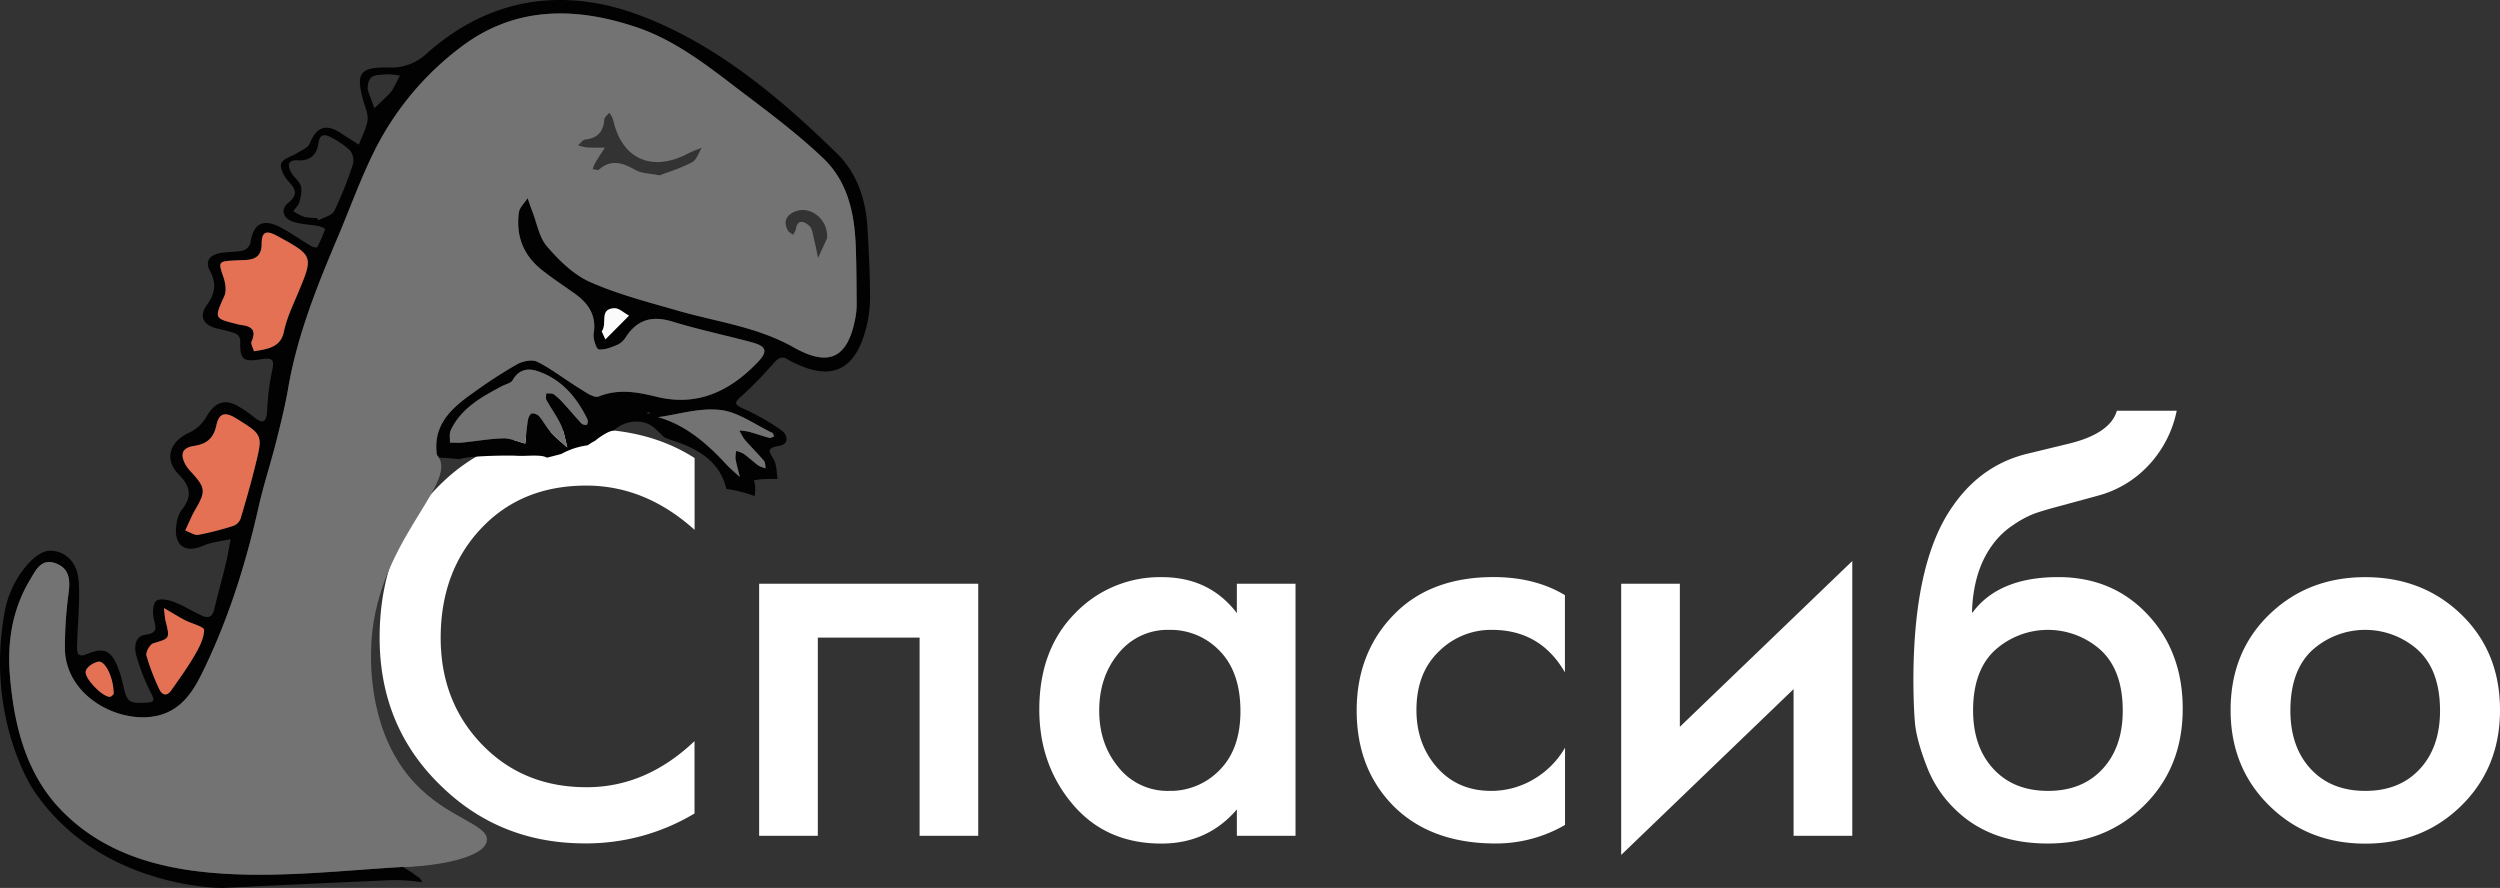
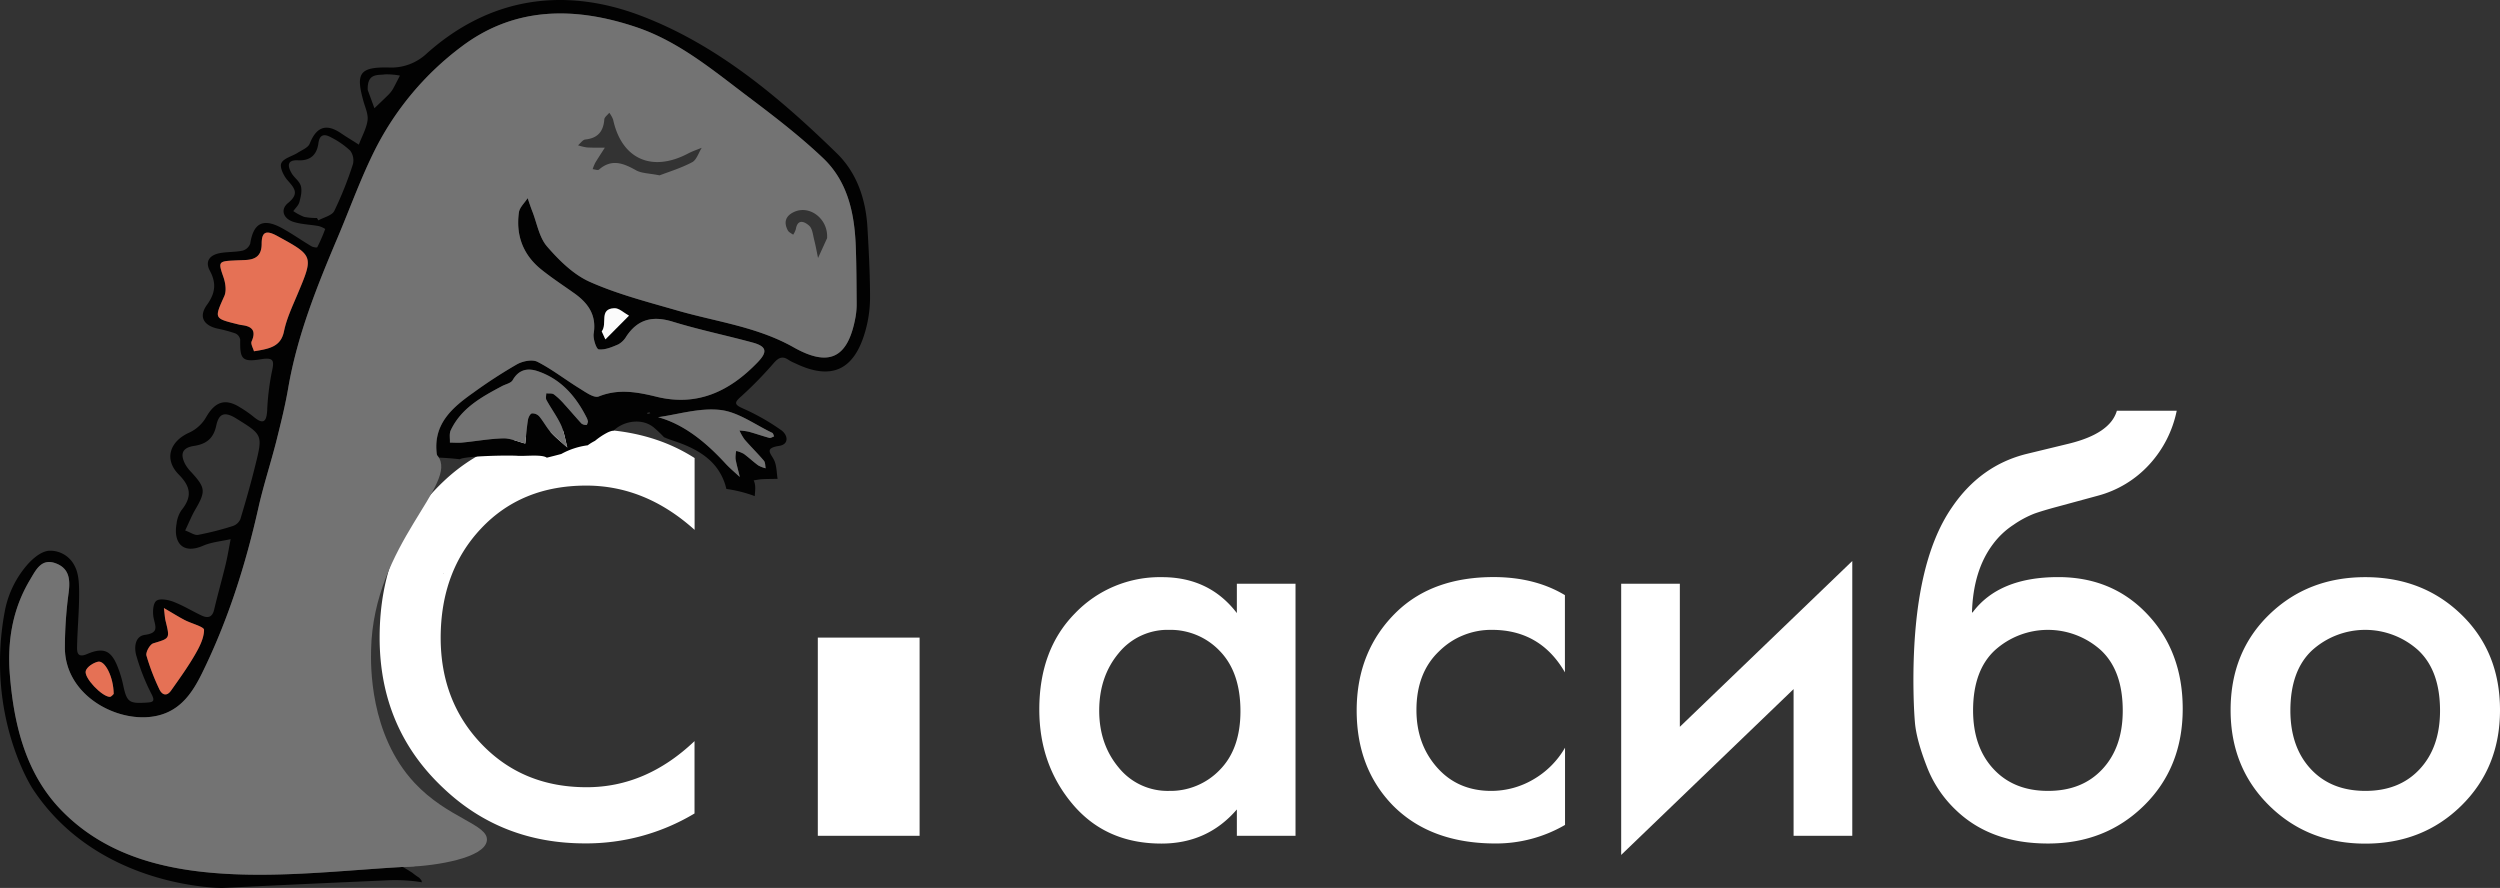
<svg xmlns="http://www.w3.org/2000/svg" viewBox="0 0 863.8 306.81">
  <rect x="0" y="0" width="863.8" height="306.81" fill="#333333" stroke="none" />
  <defs>
    <style>.cls-1{fill:#fff;}.cls-2{fill:#020202;}.cls-3{fill:#737373;}.cls-4{fill:#e57155;}.cls-5{fill:#fbfbfb;}</style>
  </defs>
  <title>5Ресурс 4</title>
  <g id="Слой_2" data-name="Слой 2">
    <g id="Слой_1-2" data-name="Слой 1">
      <path class="cls-1" d="M240,158.26v24.82q-17-15.3-37.44-15.3-22.35,0-36.3,14.79t-14,37.74q0,22.14,14.28,36.93T202.73,272q20.49,0,37.24-15.93v25a72.74,72.74,0,0,1-37.86,10.34q-28.74,0-48.81-19-22.14-20.69-22.13-52.13,0-33.09,22.13-54,19-18,49.85-18Q224.45,148.33,240,158.26Z" />
-       <path class="cls-1" d="M262.3,201.7H338v87.08H317.74V220.31H282.57v68.47H262.3Z" />
+       <path class="cls-1" d="M262.3,201.7v87.08H317.74V220.31H282.57v68.47H262.3Z" />
      <path class="cls-1" d="M427.36,211.83V201.7h20.27v87.08H427.36v-9.1q-10.14,11.79-26.06,11.79-19.23,0-30.72-13.65T359.1,245.14q0-20.68,12.31-33.2a40.61,40.61,0,0,1,30.1-12.52Q417.85,199.42,427.36,211.83ZM404,217.63a21.67,21.67,0,0,0-17.48,8.06q-6.72,8.07-6.72,19.86,0,11.58,6.72,19.65A21.68,21.68,0,0,0,404,273.27,23.6,23.6,0,0,0,421.47,266q7.13-7.25,7.13-20.27,0-13.45-7.13-20.79A23.46,23.46,0,0,0,404,217.63Z" />
      <path class="cls-1" d="M540.71,205.63v26.68q-8.48-14.69-25.23-14.68a25.56,25.56,0,0,0-18.31,7.44q-7.76,7.45-7.76,20.27,0,11.79,7.14,19.86t18.72,8.07a28.58,28.58,0,0,0,14.48-3.93,29.88,29.88,0,0,0,11-11v26.69a47.44,47.44,0,0,1-24,6.41q-22.55,0-35.58-13.24-12.4-12.83-12.41-32.68,0-20.9,14.06-34.34,12.42-11.79,33.31-11.79Q530.37,199.42,540.71,205.63Z" />
      <path class="cls-1" d="M560.15,201.7h20.27v49.43L640,193.84v94.94H619.72V238.1l-59.57,57.3Z" />
      <path class="cls-1" d="M731.42,141.92H752.1a38.89,38.89,0,0,1-9.51,18.62,37,37,0,0,1-17.79,10.75L711.15,175q-5.39,1.44-8.28,2.48a34.88,34.88,0,0,0-7.13,3.83,27.6,27.6,0,0,0-7.14,6.72q-6.83,9.1-7.24,23.58h.21q9.1-12.21,29.58-12.21,18.4,0,30.4,12.41,12.62,13,12.62,33.1,0,20.26-13.34,33.4t-33.2,13.14q-19.86,0-31.85-11.58a40.78,40.78,0,0,1-10.14-15.31q-3.51-9.1-4-15t-.52-14.37q0-40.54,13.24-59.78,9.93-14.69,26.06-18.62l14.48-3.51Q729.15,149.77,731.42,141.92Zm-42.61,123.8q7,7.54,18.82,7.55t18.82-7.55q7-7.55,7-20.17,0-13.86-7.55-20.89a27.35,27.35,0,0,0-36.61,0q-7.56,7-7.55,20.89Q681.78,258.17,688.81,265.72Z" />
      <path class="cls-1" d="M784.06,212.35q13.34-12.93,33.2-12.93t33.2,12.93q13.34,12.93,13.34,33,0,19.86-13.34,33t-33.2,13.14q-19.86,0-33.2-13.14t-13.34-33Q770.72,225.29,784.06,212.35Zm14.37,53.37q7,7.54,18.83,7.55t18.82-7.55q7-7.55,7-20.17,0-13.86-7.55-20.89a27.35,27.35,0,0,0-36.61,0q-7.55,7-7.55,20.89Q791.4,258.17,798.43,265.72Z" />
      <path class="cls-2" d="M153.13,198l0,.05.07,0,.06-.06Z" />
      <path class="cls-2" d="M179.22,157.49c2.17.18,8.08-.57,9.71.65,1.69-.41,3.37-.85,5-1.28a25.68,25.68,0,0,1,9.14-3,17,17,0,0,1,2.51-1.54,23.68,23.68,0,0,1,4-2.7,8.44,8.44,0,0,1,2.49-.89c3.53-3.38,9.89-4.33,13.86-1a42.44,42.44,0,0,1,3.5,3.33l.4.17c1.68.74,3.46,1.23,5.17,1.87,4.42,1.67,8.68,3.91,11.82,7.53a19.25,19.25,0,0,1,4.08,8,2.12,2.12,0,0,0,.09.31,45.79,45.79,0,0,1,9.79,2.48c.12-1.87.46-3.71-.37-5.44,1-.15,2-.36,3-.41,1.75-.09,3.5-.08,5.26-.12-.32-2.05-.3-4.25-1.05-6.13-.95-2.37-4-4.42,1.58-5.25,3.57-.54,3.06-3.85.62-5.51A76.54,76.54,0,0,0,257,141.26c-3.64-1.55-3.25-2.24-.6-4.57a134.53,134.53,0,0,0,11.1-11.42c1.61-1.78,3-2.32,5-.89a15.42,15.42,0,0,0,2.22,1.13c12.42,6,20.3,2.55,24.18-10.8A42.94,42.94,0,0,0,300.62,103c0-8.14-.43-16.28-.9-24.4-.57-9.77-3.66-18.92-10.65-25.7C269,33.35,247.35,15.17,221,5.27,194.73-4.56,169.19-.9,147.5,18.44a17.86,17.86,0,0,1-13.26,4.88c-10-.19-11.37,2-8.67,11.61.62,2.22,1.73,4.57,1.42,6.7-.4,2.87-2,5.57-3,8.35-2-1.3-4.11-2.54-6.11-3.9-5.15-3.53-8.56-2.28-10.87,3.56-.54,1.36-2.61,2.17-4.07,3.1C101,54,98,54.66,97.2,56.38c-.64,1.37.8,4.37,2.15,5.9,2.48,2.8,4.11,4.65.18,7.86-2.77,2.27-1.63,5.39,1.8,6.5,2.79.9,5.85.94,8.77,1.47a8.05,8.05,0,0,1,2.27,1,58,58,0,0,1-2.75,6.32c-.1.2-1.48,0-2.07-.37C104,82.94,100.61,80.52,97,78.6c-6.25-3.27-9.47-1.38-10.55,5.59a3.92,3.92,0,0,1-2.62,2.41c-2.58.55-5.31.38-7.91.87-3.36.64-5.2,2.74-3.41,6.08,2.31,4.28,1.91,7.76-1,11.78s-1.24,7.07,3.6,8.2a49,49,0,0,1,6.24,1.68A2.92,2.92,0,0,1,83,117.37c-.14,6.66.6,7.83,7.13,6.76,4.85-.8,4.55.82,3.78,4.44a86.46,86.46,0,0,0-1.6,13.34c-.25,4.45-1.8,4.52-4.81,2A40.41,40.41,0,0,0,83,140.79c-5.19-3.29-8.71-2-11.77,3.34a13.08,13.08,0,0,1-5.71,5.29c-6.85,3-9,9.25-3.72,14.58,4.36,4.39,4.47,7.87.84,12.37A10.42,10.42,0,0,0,61,181c-1.12,6.27,1.94,10.68,9.15,7.57,2.95-1.28,6.34-1.55,9.54-2.28-.58,3-1.06,6-1.77,8.91-1.24,5.15-2.71,10.25-3.92,15.41-.63,2.71-2.17,3.09-4.34,2.07-3.29-1.55-6.42-3.49-9.81-4.78-1.82-.69-4.72-1.22-5.86-.28s-1.3,3.92-.93,5.81c.6,3,2,5.26-3,5.93-3.47.46-3.81,4.43-2.89,7.4a72.06,72.06,0,0,0,5.09,12.88c1.5,2.81.56,3-1.75,3.13-6,.39-6.73-.23-8-6.28a37.75,37.75,0,0,0-1.71-5.7c-2.24-5.94-4.83-7.32-10.7-4.81-3.32,1.42-3.5-.55-3.47-2.45.11-6.12.72-12.25.71-18.37,0-3.2-.08-6.82-1.5-9.52a9.41,9.41,0,0,0-8.52-5.36c-1.1,0-3.78.34-7.71,4.65a34.1,34.1,0,0,0-8,16.51c-6.69,36.12,9.61,61,9.61,61C33,305.73,73.33,306.78,76.75,306.81c27.06-1.33,47.47-2.21,56.64-2.62a59.66,59.66,0,0,1,11.13.45l1.29.21c-.33-.71-.26-.75.23-.11a14.32,14.32,0,0,0-1.21-1.47,21.8,21.8,0,0,1-2.27-1.64c-1.11-.74-2.26-1.42-3.42-2.08-19.26,1.15-38.33,3.26-57.29,2.55-22.17-.83-44.37-5.35-60.69-22.18C8.94,267.32,4.83,250.55,3.42,233.33c-.95-11.66.85-22.87,7-33.08,2.06-3.43,4-7.59,9.1-5.51,4.46,1.8,4.77,5.58,4.21,10A142.23,142.23,0,0,0,22.42,224c.2,17.3,20.24,27,33.37,22.91,7.12-2.2,10.9-8,13.94-14.14,9-18.26,15.1-37.5,19.56-57.33,1.74-7.76,4.24-15.35,6.2-23.06,1.54-6.1,3.05-12.23,4.11-18.42,3.13-18.16,9.93-35.08,17.06-51.91,4.33-10.22,8.07-20.74,13.06-30.63A101.7,101.7,0,0,1,159.3,16.23C177.89,2.1,198.82,2.28,220,9.43c14.73,5,26.56,15,38.73,24.16,8.86,6.69,17.72,13.49,25.74,21.12,8.38,8,10.75,18.86,11.2,30.09.26,6.63.26,13.28.31,19.93a25,25,0,0,1-.41,5c-2.6,14-9.06,17.22-21.4,10.26-12.56-7.1-26.7-8.81-40.21-12.72-10.16-2.94-20.53-5.6-30.14-9.87-5.67-2.52-10.63-7.43-14.8-12.23-2.72-3.14-3.47-8-5.08-12.1-.59-1.52-1.09-3.07-1.63-4.61-1,1.61-2.71,3.12-3,4.83-1.13,8,1.43,14.8,7.79,19.88,3.62,2.9,7.53,5.46,11.32,8.15,4.78,3.4,7.75,7.52,6.72,13.9-.3,1.79.91,5.4,1.74,5.49,2.17.25,4.59-.78,6.74-1.71a7.43,7.43,0,0,0,2.8-2.77c4-6,9.16-7.18,16-5.09,9,2.77,18.33,4.7,27.46,7.17,5,1.34,5.48,3.16,1.93,6.85-9.57,9.95-20.74,15.41-34.93,11.93-6.66-1.63-13.19-2.85-20-.1-1.61.65-4.6-1.53-6.7-2.82-4.87-3-9.41-6.57-14.48-9.16-1.77-.91-5-.26-7,.82a173,173,0,0,0-14.95,9.73c-7.52,5.3-14.33,11.07-12.72,21.84a1.15,1.15,0,0,1-.17.68c2.66.1,5.32.29,8,.6,1.95-1.2,18.14-1.45,20.38-1.15M37.91,240.79c-2.72-.11-9-6.63-8.27-9,.46-1.4,2.6-2.78,4.22-3.15,2.45-.56,5.37,5.32,5.42,11.11C39.05,240,38.46,240.81,37.91,240.79ZM67.3,226.33c-2.47,4.24-5.36,8.26-8.2,12.28-1.56,2.21-3.2,1.43-4.09-.56a77.22,77.22,0,0,1-4.41-11.54c-.31-1.18,1.2-3.88,2.38-4.24,5.72-1.73,5.76-1.52,4.23-7.73-.28-1.14-.31-2.34-.58-4.45,3.18,1.85,5.13,3.08,7.18,4.15,2.31,1.21,6.7,2.3,6.68,3.38C70.45,220.55,68.86,223.64,67.3,226.33Zm20.94-65.64c-1.55,6.28-3.32,12.51-5.19,18.69a4.34,4.34,0,0,1-2.6,2.37,105.69,105.69,0,0,1-12,3.06c-1.19.22-2.62-.85-4.47-1.52,1.54-3.24,2.33-5.23,3.4-7.06,3.77-6.45,3.68-7.65-1.27-13.07a13.14,13.14,0,0,1-2.1-2.74c-1.88-3.61-1-5.73,3-6.34,4.3-.66,6.76-2.57,7.72-7.06.93-4.33,3-4.83,6.9-2.43C90.74,150.24,90.82,150.26,88.24,160.69Zm14.54-58.92c-1.74,4.13-3.7,8.27-4.6,12.61-1.11,5.31-4.82,6.11-10.43,7-.29-1.08-1.2-2.53-.81-3.41,1.68-3.82,0-5.23-3.49-5.65A12.31,12.31,0,0,1,82,112c-8.12-2-7.94-2-4.49-9.73.8-1.8.39-4.51-.31-6.51C75.38,90.52,75.4,90.26,81,90c1.32-.07,2.65-.09,4-.17,3.51-.21,5.41-1.68,5.41-5.59,0-4.16,1.54-4.8,5.31-2.74C108.43,88.41,108.39,88.39,102.78,101.77Zm19.15-45a123.85,123.85,0,0,1-6.42,16.1c-.8,1.61-3.61,2.21-5.5,3.27l-.49-.82a21.61,21.61,0,0,1-4.43-.38,18.7,18.7,0,0,1-3.75-2c.73-1,1.8-2,2.1-3.09.48-1.81,1-3.9.5-5.61s-2.27-2.81-3.17-4.37c-1.4-2.39-1.72-4.67,2.17-4.48,4.29.21,6.54-1.88,7.08-5.91.45-3.39,2.39-3.15,4.53-1.93A28.32,28.32,0,0,1,121,52.05,5.59,5.59,0,0,1,121.93,56.78Zm13.82-26a9.27,9.27,0,0,1-1.53,1.95c-1.59,1.59-3.23,3.12-4.85,4.68l-2.32-6.34c-.17-5.88,3.42-5,6-5.36a24.37,24.37,0,0,1,5.14.42C137.36,27.68,136.61,29.26,135.75,30.78Zm73.42,86.45c-.42-.91-.85-1.83-1.26-2.73,2.07-2.67-1.07-7.76,4.34-8.06,1.64-.08,3.38,1.67,5.08,2.58Zm-6.47,29.59a2.63,2.63,0,0,1-1.79-.47c-2-2.17-3.92-4.47-5.93-6.67a23.66,23.66,0,0,0-3.6-3.41c-.64-.46-1.75-.26-2.64-.36,0,.78-.26,1.71.08,2.31,1.59,2.91,3.6,5.61,5,8.6,1.1,2.44,1.5,5.19,2.2,7.8-1.88-1.71-3.92-3.28-5.61-5.15-1.55-1.72-2.62-3.85-4.11-5.62a3.16,3.16,0,0,0-2.53-1c-.6.14-1.22,1.39-1.35,2.23-.43,2.71-.64,5.45-.93,8.18-2.53-.64-5.07-1.84-7.58-1.79-4.75.11-9.48,1-14.22,1.45-1.4.14-2.83,0-4.24,0,.07-1.42-.28-3.05.29-4.24,3.62-7.68,10.66-11.51,17.72-15.27,1.27-.68,3.09-1,3.69-2.1,2.07-3.58,5.09-4.23,8.53-3.09,8.25,2.75,13.42,8.86,17.16,16.39a7.89,7.89,0,0,1,.36,1.1C203,146,202.87,146.82,202.7,146.82ZM223.85,143c-.1,0-.21-.19-.32-.29a4,4,0,0,1,.82-.23c.1,0,.22.18.35.29A5.44,5.44,0,0,1,223.85,143Zm43,6.55c.34.16.45.81.66,1.23-.55.18-1.18.64-1.66.52-2.38-.64-4.72-1.48-7.1-2.13a21.66,21.66,0,0,0-3.22-.42,17.65,17.65,0,0,0,1.78,3.12c2.16,2.49,4.53,4.8,6.66,7.32.52.61.43,1.73.62,2.61a10,10,0,0,1-2.58-1c-1.74-1.26-3.3-2.76-5-4a11,11,0,0,0-2.6-1,11.05,11.05,0,0,0-.24,2.78c.38,2.1,1,4.15,1.47,6.23-1.66-1.56-3.42-3-5-4.68-6.77-7.39-14.37-13.55-23.24-16,6.75-.91,14.33-3.32,21.54-2.5C255.09,142.36,260.87,146.74,266.81,149.55Z" />
      <path class="cls-3" d="M143.31,299.31c-20.68,1.07-41.13,3.55-61.46,2.79-22.17-.83-44.37-5.35-60.69-22.18C8.94,267.32,4.83,250.55,3.42,233.33c-.95-11.65.86-22.87,7-33.08,2.05-3.43,3.95-7.59,9.09-5.51,4.47,1.8,4.77,5.58,4.21,10A143.59,143.59,0,0,0,22.42,224c.2,17.3,20.24,27,33.37,22.91,7.12-2.2,10.9-8,13.94-14.14,9-18.26,15.1-37.5,19.56-57.33,1.74-7.76,4.24-15.35,6.2-23.06C97,146.32,98.54,140.2,99.6,134c3.13-18.16,9.93-35.08,17.06-51.91,4.33-10.22,8.07-20.74,13.06-30.63A101.7,101.7,0,0,1,159.3,16.23C177.9,2.1,198.82,2.28,220,9.43c14.74,5,26.56,15,38.73,24.16,8.86,6.69,17.73,13.49,25.75,21.12,8.37,8,10.74,18.86,11.19,30.09.26,6.63.27,13.28.32,19.93a25.83,25.83,0,0,1-.42,5c-2.6,14-9.06,17.23-21.39,10.26-12.57-7.1-26.71-8.81-40.22-12.72-10.16-2.94-20.53-5.6-30.14-9.87-5.67-2.51-10.63-7.43-14.79-12.23-2.73-3.14-3.48-8-5.09-12.1-.59-1.51-1.09-3.07-1.63-4.61-1,1.61-2.71,3.12-3,4.83-1.14,8,1.42,14.8,7.78,19.88,3.62,2.9,7.53,5.46,11.32,8.15,4.78,3.4,7.75,7.52,6.72,13.9-.29,1.79.92,5.4,1.74,5.5,2.17.24,4.59-.79,6.74-1.72a7.36,7.36,0,0,0,2.8-2.77c4-6,9.16-7.18,16-5.09,9,2.77,18.33,4.7,27.46,7.17,5,1.34,5.48,3.16,1.93,6.85-9.57,9.95-20.74,15.41-34.93,11.93-6.66-1.63-13.19-2.85-20-.1-1.61.65-4.6-1.53-6.7-2.82-4.87-3-9.41-6.57-14.48-9.16-1.77-.9-5-.26-7,.83a169.28,169.28,0,0,0-15,9.72c-7.51,5.3-14.33,11.07-12.72,21.84.14.89-1.51,2.31-2.61,3.08-10.66,7.46-21,15.35-28.78,25.89-11.67,15.74-17.83,33.44-16,53.12.57,6.08,3.47,12.06,6,17.77a9.86,9.86,0,0,0,6,4.72c3.74.95,3.83,3.27,4.79,6.27,3.76,11.71,8.12,23.26,20.27,29.27.59.3,1.19.6,1.75.94A6.28,6.28,0,0,1,143.31,299.31Zm84.6-238.72c3.13-1.21,7.38-2.49,11.23-4.53,1.56-.82,2.25-3.31,3.33-5-1.59.65-3.24,1.19-4.76,2-12.52,6.58-22.94,1.85-25.86-11.72a9.21,9.21,0,0,0-1.33-2.37c-.6.76-1.65,1.48-1.72,2.28-.31,4.18-2.26,6.5-6.56,6.95-.9.09-1.69,1.32-2.52,2a16.73,16.73,0,0,0,3.05.74c2.07.13,4.14.07,6.21.09-1.1,1.73-2.24,3.44-3.3,5.2a15.39,15.39,0,0,0-.9,2.22c.74.07,1.79.49,2.18.15,4.43-3.87,8.5-2.17,12.87.27C221.75,59.92,224.3,59.86,227.91,60.59Zm57.88,21.25c.16-6.29-6-11-11.3-8.66-3,1.33-3.82,3.54-2.28,6.44.34.64,1.21,1,1.84,1.48a7,7,0,0,0,.92-1.89c.64-3.85,3.18-2.52,4.62-1.22,1.12,1,1.29,3.17,1.72,4.86.53,2.07.9,4.19,1.34,6.29q1.56-3.4,3.11-6.81A1.58,1.58,0,0,0,285.79,81.84Z" />
      <path class="cls-4" d="M87.75,121.37c-.28-1.08-1.19-2.53-.81-3.41,1.69-3.82.06-5.23-3.49-5.65A12.77,12.77,0,0,1,82,112c-8.12-2-7.94-2-4.48-9.73.79-1.8.38-4.51-.31-6.51C75.38,90.52,75.41,90.26,81,90c1.33-.07,2.66-.09,4-.17,3.51-.21,5.41-1.68,5.41-5.59,0-4.16,1.54-4.8,5.32-2.74,12.68,6.93,12.64,6.91,7,20.29-1.73,4.13-3.69,8.27-4.6,12.61C97.08,119.69,93.36,120.49,87.75,121.37Z" />
-       <path class="cls-4" d="M64,183.29c1.55-3.24,2.33-5.23,3.4-7.06,3.77-6.45,3.68-7.65-1.27-13.07a13.86,13.86,0,0,1-2.1-2.74c-1.87-3.61-1-5.73,3-6.34,4.3-.66,6.76-2.57,7.72-7.06.93-4.33,3-4.83,6.9-2.43,9.1,5.65,9.18,5.67,6.6,16.1-1.55,6.28-3.32,12.51-5.19,18.69a4.34,4.34,0,0,1-2.6,2.37,105.69,105.69,0,0,1-12,3.06C67.28,185,65.85,184,64,183.29Z" />
      <path class="cls-3" d="M203.16,145.7c-.12.31-.29,1.12-.46,1.12a2.58,2.58,0,0,1-1.78-.47c-2-2.17-3.93-4.47-5.94-6.67a23.66,23.66,0,0,0-3.6-3.41c-.64-.46-1.74-.26-2.64-.36,0,.78-.25,1.71.08,2.31,1.59,2.91,3.6,5.61,5,8.61,1.11,2.43,1.5,5.18,2.21,7.79a74.41,74.41,0,0,1-5.62-5.15c-1.55-1.72-2.62-3.85-4.11-5.62a3.16,3.16,0,0,0-2.53-1c-.6.14-1.21,1.39-1.35,2.23-.43,2.71-.64,5.45-.93,8.18-2.53-.64-5.07-1.84-7.58-1.79-4.75.11-9.48,1-14.22,1.45-1.4.14-2.83,0-4.24,0,.07-1.42-.27-3.05.29-4.24,3.62-7.68,10.66-11.51,17.72-15.27,1.27-.68,3.09-1,3.7-2.09,2.06-3.59,5.08-4.24,8.52-3.1,8.25,2.75,13.42,8.86,17.17,16.39A9.36,9.36,0,0,1,203.16,145.7Z" />
      <path class="cls-3" d="M227.36,144.15c6.76-.91,14.33-3.32,21.54-2.49,6.19.7,12,5.08,17.91,7.89.34.16.45.81.66,1.23-.55.19-1.18.64-1.65.52-2.39-.64-4.73-1.48-7.11-2.13a21.66,21.66,0,0,0-3.22-.42,17.65,17.65,0,0,0,1.78,3.12c2.16,2.49,4.53,4.81,6.66,7.32.52.61.43,1.73.62,2.61a10.18,10.18,0,0,1-2.58-1c-1.74-1.26-3.3-2.76-5-4a11,11,0,0,0-2.6-1,10.59,10.59,0,0,0-.23,2.78c.37,2.1,1,4.15,1.46,6.23-1.66-1.56-3.42-3-4.95-4.68C243.83,152.72,236.23,146.56,227.36,144.15Z" />
      <path class="cls-4" d="M56.63,210.09c3.18,1.85,5.13,3.08,7.18,4.15,2.31,1.21,6.7,2.3,6.69,3.38,0,2.93-1.63,6-3.2,8.71-2.47,4.25-5.36,8.26-8.2,12.28-1.56,2.21-3.2,1.43-4.09-.56a77.22,77.22,0,0,1-4.41-11.54c-.31-1.18,1.21-3.88,2.38-4.23,5.72-1.74,5.76-1.53,4.24-7.74C56.94,213.4,56.9,212.2,56.63,210.09Z" />
      <path class="cls-4" d="M39.28,239.78c-.23.19-.82,1-1.37,1-2.72-.11-9-6.63-8.27-9,.46-1.4,2.6-2.78,4.22-3.15C36.31,228.11,39.24,234,39.28,239.78Z" />
      <path class="cls-5" d="M207.91,114.5c2.07-2.67-1.07-7.76,4.34-8,1.64-.09,3.38,1.66,5.08,2.57l-8.16,8.21C208.75,116.32,208.32,115.4,207.91,114.5Z" />
      <path class="cls-2" d="M153.23,198l-.06.06-.07,0,0-.05Z" />
      <path class="cls-3" d="M111.22,292.49c10.08,7.72,22.39,7.28,30,7,9.37-.34,26.2-3,27-9,.76-5.66-13.49-7.63-25-20-15.63-16.8-15.11-40.85-15-46,.79-36.82,30.64-57.34,23-67-4.2-5.32-16.3-3-23,0-15.8,7.06-20.64,25.29-27,47-3.33,11.38-8.36,29.27-5,52C98.3,270.54,100.12,284,111.22,292.49Z" />
    </g>
  </g>
</svg>